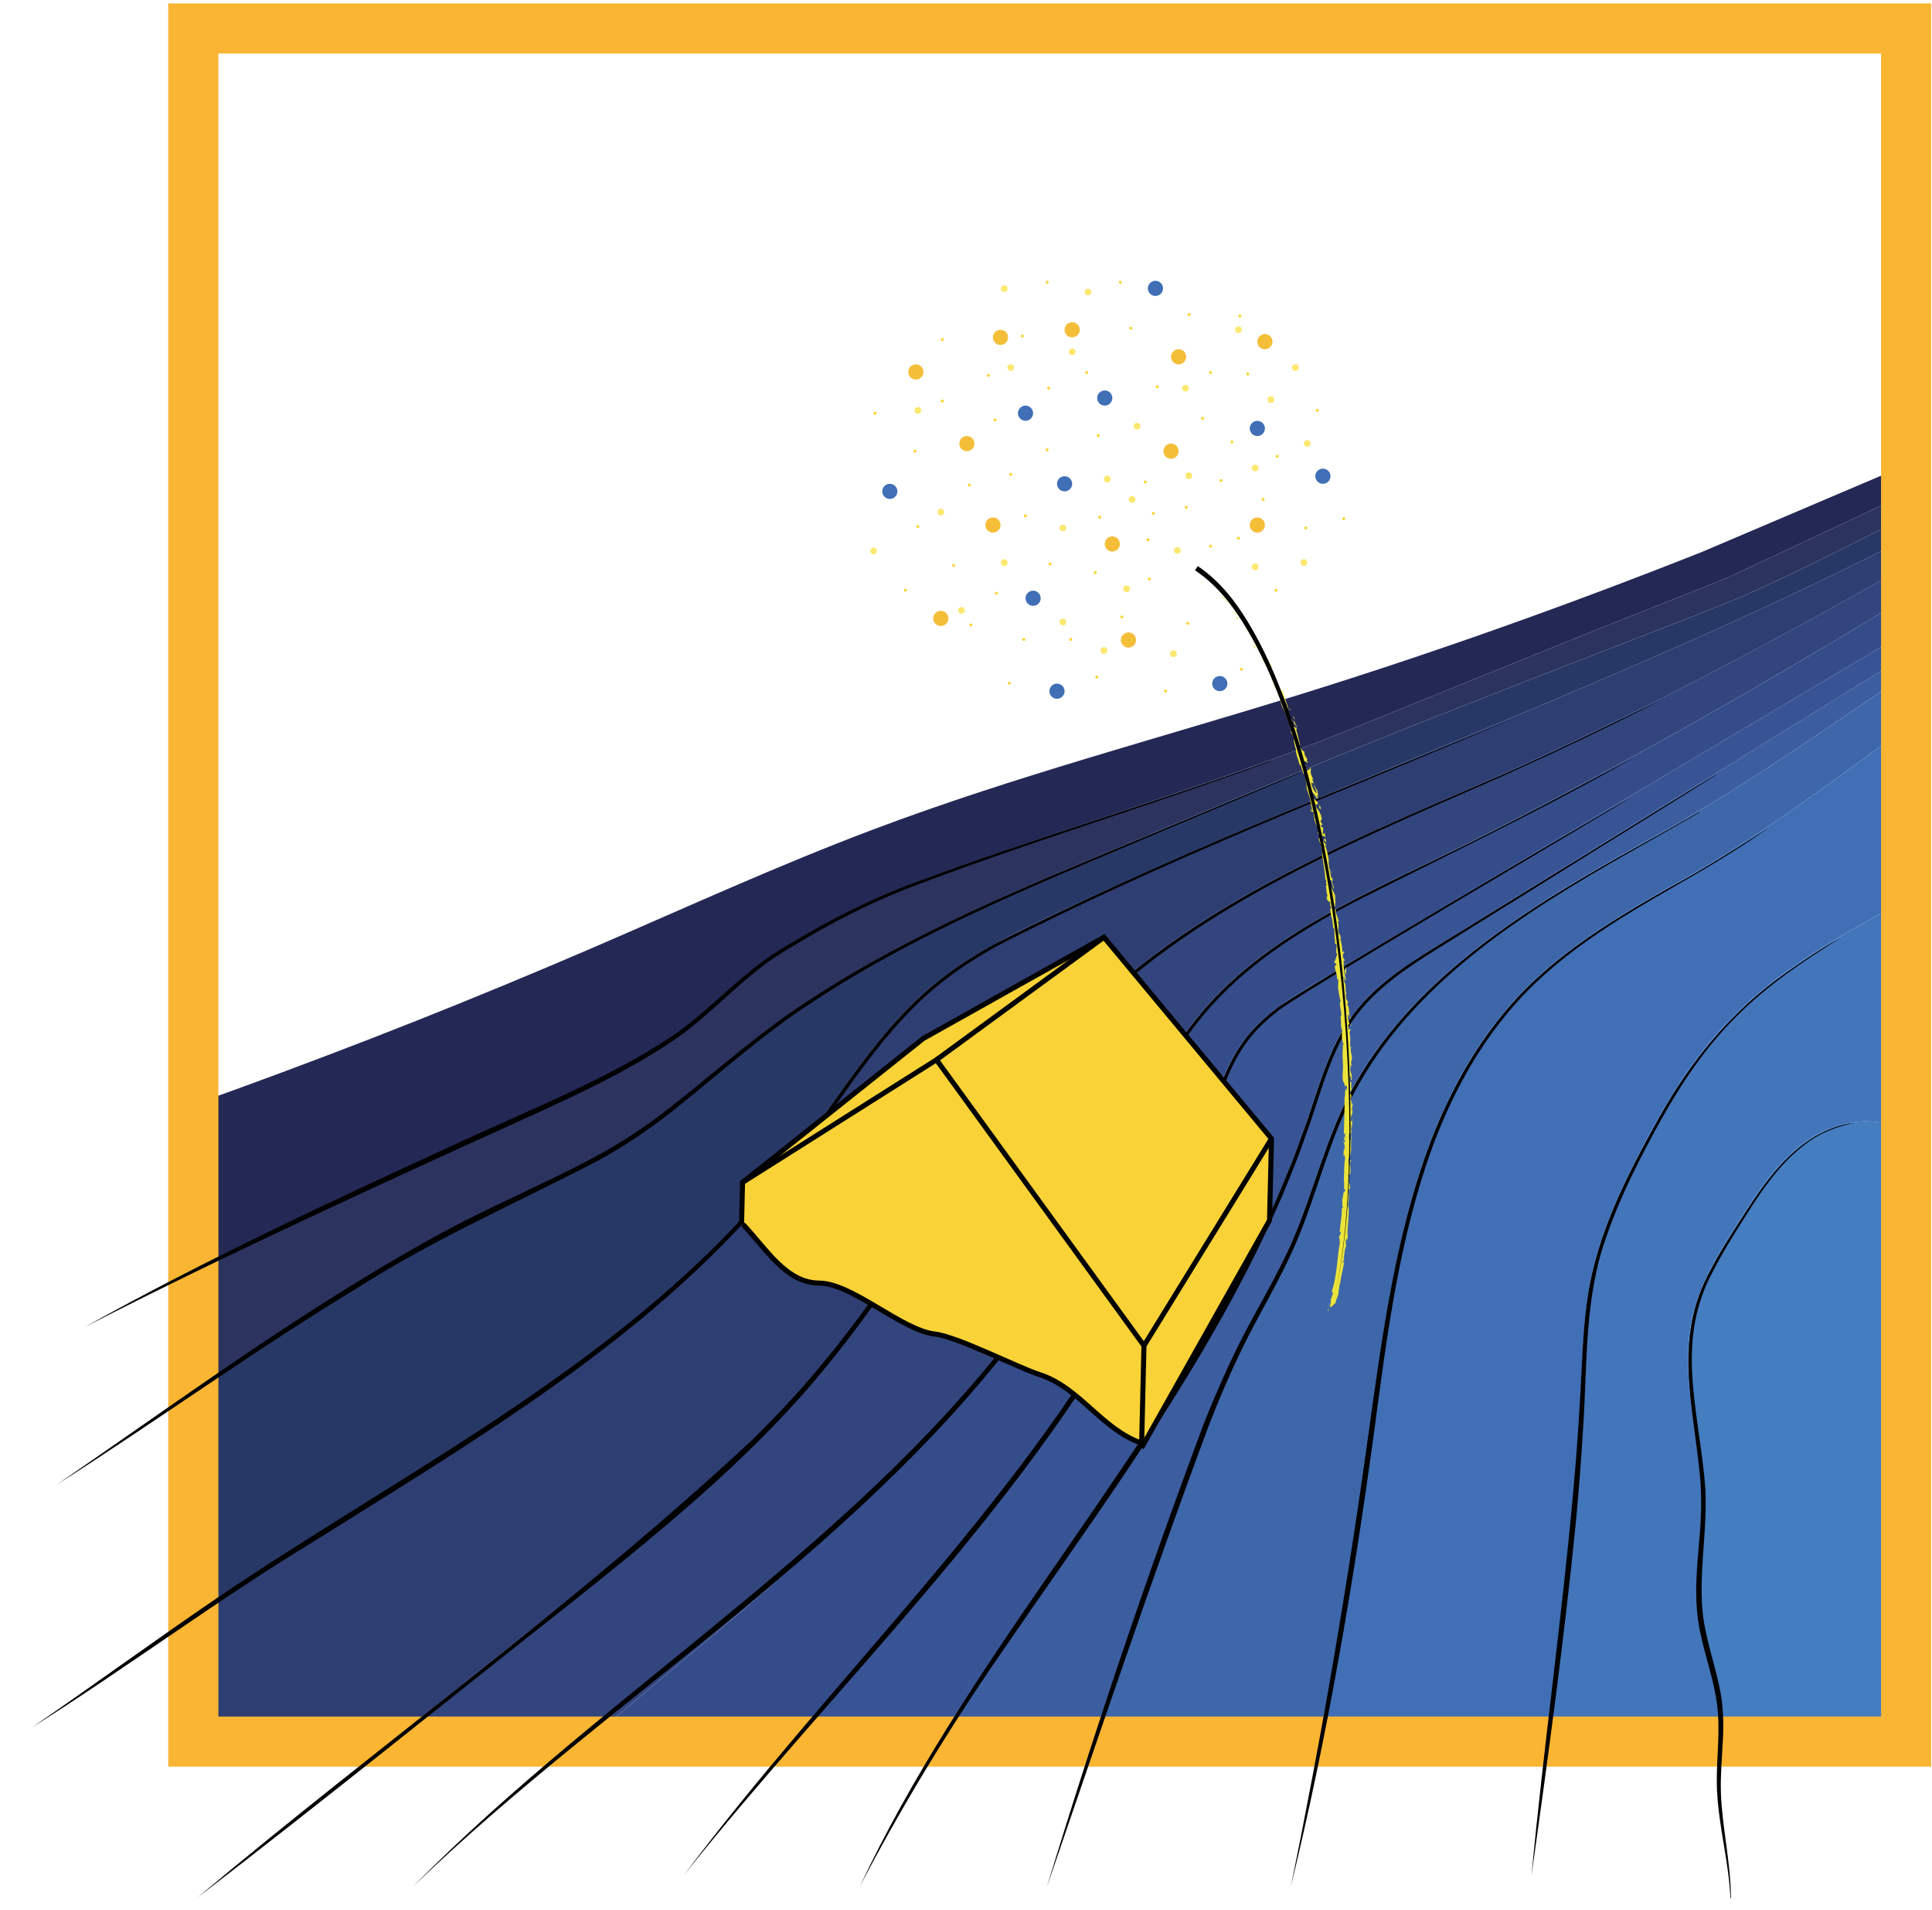
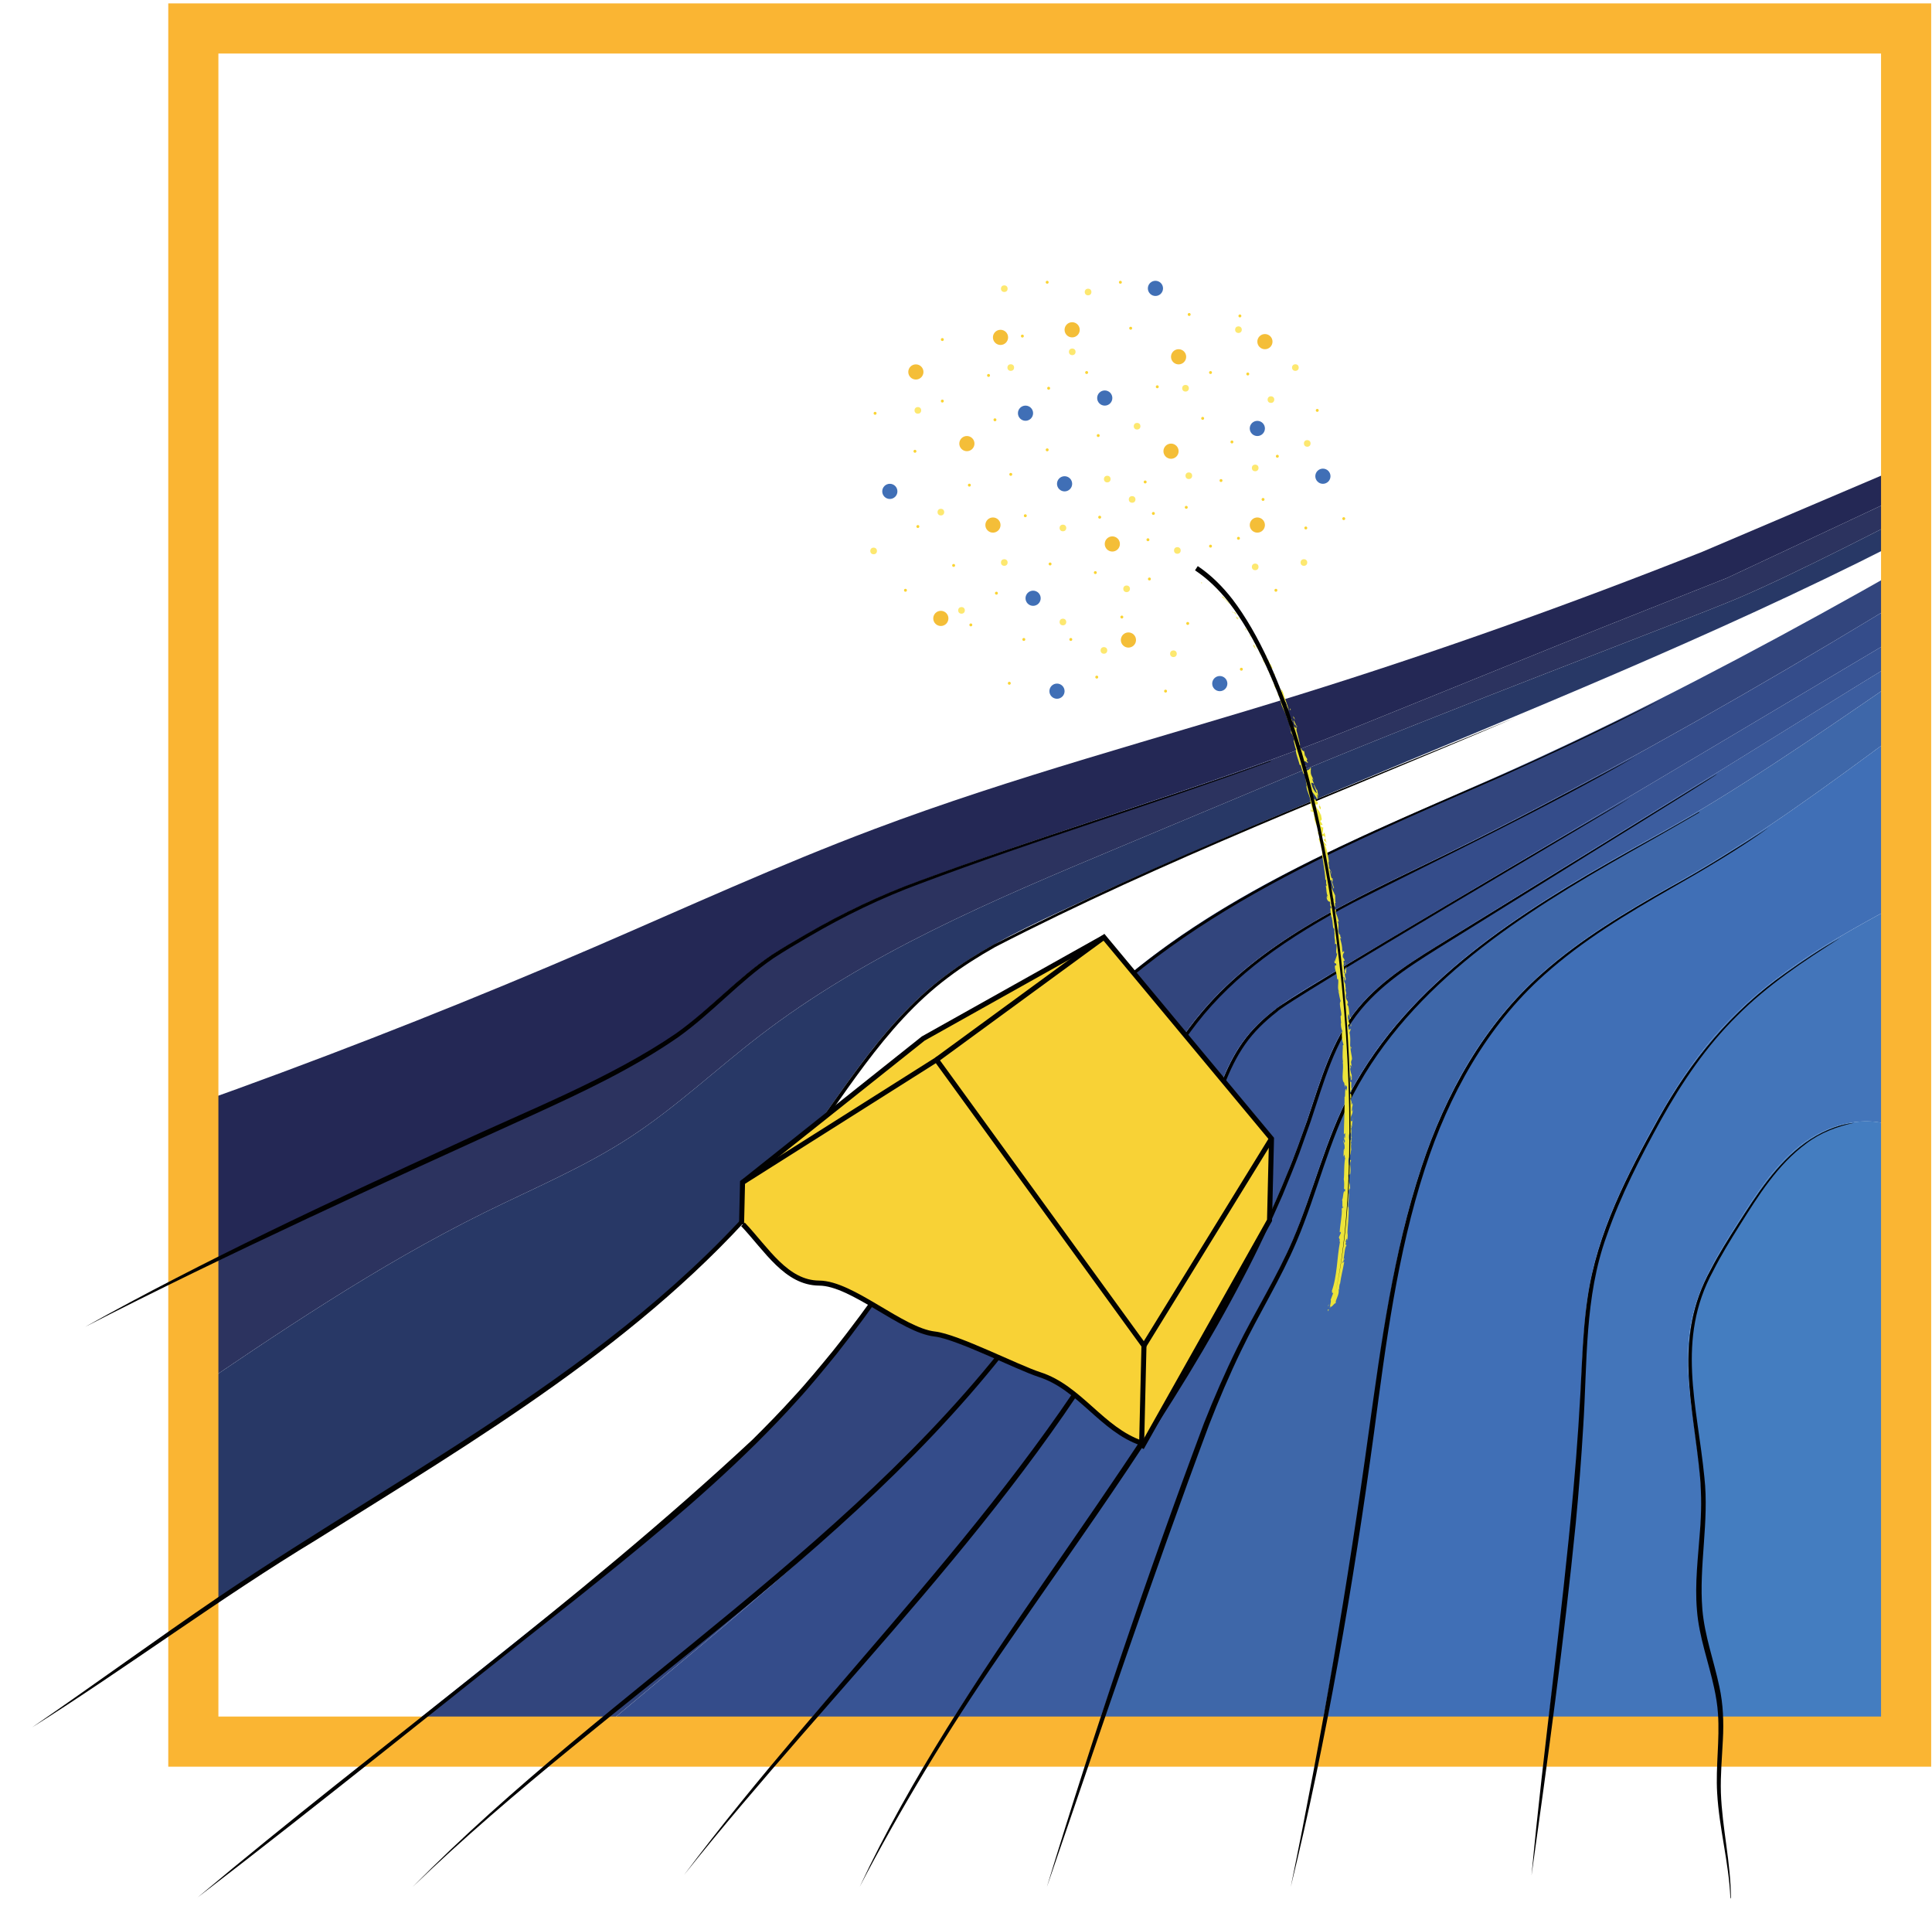
<svg xmlns="http://www.w3.org/2000/svg" viewBox="0 0 1044 1031.78">
  <defs>
    <style>      .cls-1 {        fill: #385494;      }      .cls-1, .cls-2, .cls-3, .cls-4, .cls-5, .cls-6, .cls-7, .cls-8, .cls-9, .cls-10, .cls-11, .cls-12, .cls-13, .cls-14, .cls-15, .cls-16, .cls-17, .cls-18, .cls-19 {        stroke-width: 0px;      }      .cls-2 {        fill: #406fb6;      }      .cls-20 {        stroke: #010101;        stroke-width: 2.72px;      }      .cls-20, .cls-9, .cls-21 {        fill: none;      }      .cls-20, .cls-21 {        stroke-miterlimit: 10;      }      .cls-3 {        fill: #ece43a;      }      .cls-4 {        fill: #447dc0;      }      .cls-5 {        fill: #4375ba;      }      .cls-6 {        fill: #344c8a;      }      .cls-7 {        fill: #010101;      }      .cls-8 {        fill: #f8d236;      }      .cls-10 {        fill: #f4be38;      }      .cls-11 {        fill: #242855;      }      .cls-12 {        fill: #283866;      }      .cls-13 {        fill: #2e3e72;      }      .cls-14 {        fill: #32457d;      }      .cls-22 {        clip-path: url(#clippath);      }      .cls-15 {        fill: #3c5d9f;      }      .cls-16 {        fill: #fde870;      }      .cls-21 {        stroke: #fab533;        stroke-width: 27.09px;      }      .cls-17 {        fill: #3e67a9;      }      .cls-18 {        fill: #fad433;      }      .cls-19 {        fill: #2c335f;      }    </style>
    <clipPath id="clippath">
      <rect class="cls-9" x="104.47" y="15.38" width="925.54" height="925.54" />
    </clipPath>
  </defs>
  <g id="Lag_4" data-name="Lag 4">
    <g class="cls-22">
      <path class="cls-11" d="M1168.04,181.71l-1.8,8.4c-31.31,17.16-64.54,42.21-108.58,63.76l-124.45,58.38c-29.65,11.81-59.5,23.5-89.4,35.57-38.02,15.44-76.07,30.83-114.13,46.22-77.37,31.34-158.56,54.08-236.7,83.47-26.87,10.11-48.57,21.81-73.04,36.79-19.51,11.97-38.61,33.88-57.65,46.62-21.75,14.49-45.38,25.93-69.16,36.79-105.11,47.92-219.26,98.69-309.37,154.38-21.4,13.22-36.19,14.48-66.77,26.77-121.01,34.38-212.03,47.04-331.81,54.49-85.45,5.35-183.41-14.62-268.98-13.14-140.51,2.41-281.78,4.82-420.75-16.03-144.62-21.66-284.39-68.13-420.85-120.78-48.22-18.61-96.71-38.35-138.13-69.27-33.28-24.79-214.48-141.45-263.09-186.86-23.31-21.82-157.71-151.84-241.95-193.89l23.55-109.85c104.86,51.45,195.35,128.8,280.72,208.93,86.99,81.66,170.51,167.49,264.88,240.52,94.39,73,201.32,133.44,318.46,156.06,72.09,13.95,146.14,13.24,219.54,12.27,173.18-2.29,347.02-5.79,518.12-32.72,162.41-25.54,337.02-22.31,477.66-56.47l-3.65,1.51c132.66-39.64,262.99-87.02,390.11-141.82,50.28-21.68,100.11-44.52,151.38-63.81,75.27-28.35,153.25-48.88,230.05-72.75,73.49-22.84,145.97-48.74,217.52-77.1l146.82-62.49c32.72-16.54,69.07-33.96,101.46-53.97Z" />
      <path class="cls-19" d="M1166.24,190.12l-2.21,10.29c-44.15,28.89-97.01,59.43-115.72,69.16-23.33,12.06-79.08,40.95-109.87,53.9-30.79,12.91-157.87,60.67-235.58,93.21-32.57,13.64-65.13,27.24-97.66,40.89-67.96,28.45-136.78,57.36-195.14,102.32-23.37,17.99-44.93,38.42-69.64,54.53-24.72,16.15-52.15,27.61-78.66,40.69-58.04,28.68-111.78,65.17-165.3,101.59-66.66,45.28-133.34,90.59-200,135.87l3.69-1.51c-82.68,38.4-176.51,42.9-272.39,48.35-156.08,8.93-326.88-24.09-482.24-41.8-233.87-26.67-439.51-83.06-662.65-157.93-39.95-13.39-252.23-93.34-301.29-125.74-123.9-81.74-246.44-172.76-381.5-234.37l31.34-146.18c84.24,42.05,218.64,172.07,241.95,193.89,48.61,45.41,229.81,162.07,263.09,186.86,41.42,30.93,89.91,50.66,138.13,69.27,136.47,52.65,276.24,99.12,420.85,120.78,138.97,20.85,280.24,18.44,420.75,16.03,85.58-1.48,183.53,18.49,268.98,13.14,119.79-7.45,210.81-20.11,331.81-54.49,30.58-12.29,45.37-13.55,66.77-26.77,90.11-55.69,204.26-106.46,309.37-154.38,23.78-10.85,47.41-22.29,69.16-36.79,19.04-12.74,38.14-34.65,57.65-46.62,24.47-14.98,46.17-26.67,73.04-36.79,78.14-29.4,159.33-52.13,236.7-83.47,38.05-15.39,76.1-30.79,114.13-46.22,29.9-12.07,59.76-23.76,89.4-35.57l124.45-58.38c44.04-21.55,77.28-46.6,108.58-63.76Z" />
      <path class="cls-12" d="M1164.04,200.41l-3.04,14.19c-176.09,117.76-392.56,186.46-588.43,277.97-23.93,11.18-47.94,22.93-68.3,39.78-31.53,26.13-52.16,62.72-77.13,95.2-74.36,96.86-185.9,156.15-288.55,222.33-95.11,61.27-226.06,164.92-363.75,199.79l-1629.04-349.24c-62.66-35.6-228.48-151.66-375.7-180.96l29.99-139.9c135.06,61.61,257.6,152.63,381.5,234.37,49.06,32.41,261.33,112.35,301.29,125.74,223.14,74.87,428.78,131.27,662.65,157.93,155.36,17.71,326.16,50.73,482.24,41.8,95.88-5.45,189.71-9.95,272.39-48.35l-3.69,1.51c66.66-45.28,133.34-90.59,200-135.87,53.52-36.42,107.26-72.91,165.3-101.59,26.51-13.08,53.94-24.53,78.66-40.69,24.71-16.12,46.27-36.55,69.64-54.53,58.36-44.96,127.18-73.86,195.14-102.32,32.53-13.65,65.09-27.25,97.66-40.89,77.71-32.54,204.79-80.3,235.58-93.21,30.8-12.95,86.55-41.85,109.87-53.9,18.71-9.72,71.57-40.27,115.72-69.16Z" />
-       <path class="cls-13" d="M1160.99,214.6l-3.47,16.2c-110.68,66.87-234.35,138.44-352.11,190.34-72.91,32.14-148.8,62.46-207.59,116.27-63.72,58.3-101.79,139.15-157.6,205.08-40.44,47.77-89.69,87.16-138.64,126.23L11.45,1100.4l-236.62-50.73c137.7-34.88,268.65-138.53,363.75-199.79,102.65-66.18,214.19-125.46,288.55-222.33,24.97-32.49,45.6-69.07,77.13-95.2,20.36-16.85,44.37-28.6,68.3-39.78,195.87-91.51,412.34-160.21,588.43-277.97Z" />
      <path class="cls-14" d="M1157.52,230.79l-2.91,13.58c-120.19,78.01-256.98,160.74-383.81,222.25-44.53,21.6-91.08,43.41-122.61,81.53-25.2,30.42-38.54,68.6-56.6,103.76-99.19,193.3-333.83,294.32-453.22,475.69l-126.92-27.21,290.12-231.69c48.94-39.06,98.2-78.45,138.64-126.23,55.81-65.93,93.89-146.78,157.6-205.08,58.8-53.81,134.68-84.13,207.59-116.27,117.76-51.9,241.43-123.46,352.11-190.34Z" />
      <path class="cls-6" d="M1154.61,244.38l-2.94,13.7c-46.27,31.4-78.26,57.63-118.03,81.25-25.49,15.16-50.99,30.31-76.48,45.47-81.33,48.31-162.66,96.66-243.98,144.96-14.74,8.75-29.83,17.83-40.29,31.38-11.34,14.67-16.18,33.18-21.9,50.84-68.16,210.64-282.37,343.94-371.46,545.9l-141.15-30.26c119.39-181.37,354.03-282.39,453.22-475.69,18.07-35.15,31.4-73.34,56.6-103.76,31.53-38.13,78.08-59.93,122.61-81.53,126.82-61.51,263.62-144.24,383.81-222.25Z" />
      <path class="cls-1" d="M1151.67,258.08l-4.05,18.88c-41.28,32.87-98.83,65.53-144.56,93.85-74.89,46.36-149.79,92.76-224.68,139.13-17.34,10.73-35.07,21.81-47.25,38.16-12.42,16.57-18.01,37.11-24.63,56.74-35.64,106.04-105.96,196.09-168.53,288.75-60.02,88.89-115.27,186.89-122.89,293.35l-135.55-29.06c89.09-201.96,303.3-335.26,371.46-545.9,5.72-17.65,10.56-36.17,21.9-50.84,10.46-13.55,25.55-22.62,40.29-31.38,81.33-48.31,162.66-96.66,243.98-144.96,25.49-15.16,50.99-30.31,76.48-45.47,39.77-23.61,71.76-49.85,118.03-81.25Z" />
      <path class="cls-15" d="M1147.62,276.96l-2.84,13.24c-80.79,45.45-167.97,115.9-248.52,160.42-66.64,36.85-137.29,77.83-170.11,146.55-11.48,24.02-17.63,50.29-28.32,74.67-7.59,17.33-17.41,33.59-26.01,50.43-16.4,31.99-28.37,66.07-40.32,100.01-44.62,126.91-89.41,254.38-116.87,385.99l-99.56-21.34c7.62-106.46,62.87-204.45,122.89-293.35,62.57-92.66,132.9-182.71,168.53-288.75,6.62-19.64,12.21-40.17,24.63-56.74,12.17-16.35,29.91-27.43,47.25-38.16,74.89-46.36,149.79-92.76,224.68-139.13,45.73-28.31,103.28-60.98,144.56-93.85Z" />
      <path class="cls-17" d="M1144.78,290.21l-6.08,28.38c-77.37,44.8-150.73,112.08-228.29,155.97-30.77,17.43-61.96,35.16-86.76,60.36-61.03,62-72.31,155.8-84.06,241.99-15.58,114.37-37.64,227.83-66.02,339.7-7.65,30.14-15.8,61.17-11.28,91.94,1.65,11.16,4.96,22.08,7.76,33.05l-155.42-33.32c27.46-131.62,72.25-259.08,116.87-385.99,11.95-33.93,23.92-68.02,40.32-100.01,8.6-16.84,18.42-33.1,26.01-50.43,10.69-24.39,16.84-50.66,28.32-74.67,32.82-68.72,103.47-109.7,170.11-146.55,80.55-44.52,167.73-114.96,248.52-160.42Z" />
      <path class="cls-2" d="M1138.7,318.59l-21.17,98.73c-24.67,15.37-56.21,52.47-79.99,64.98-38.77,20.42-78.4,41.49-107.87,73.93-17.4,19.15-30.7,41.67-42.67,64.63-11.63,22.29-22.27,45.37-27.32,70.02-3.96,19.42-4.39,39.31-5.31,59.1-8.14,175.54-55.95,351.79-29.13,524.89l-155.19-33.27c-2.79-10.97-6.11-21.89-7.76-33.05-4.52-30.77,3.63-61.8,11.28-91.94,28.38-111.87,50.44-225.32,66.02-339.7,11.75-86.18,23.03-179.98,84.06-241.99,24.8-25.2,55.99-42.93,86.76-60.36,77.57-43.89,150.93-111.16,228.29-155.97Z" />
      <path class="cls-5" d="M939.17,660.54c-9.98,15.71-20.08,31.83-24.39,49.91-7.84,32.87,4.44,66.97,4.71,100.79.14,20.97-4.38,42.05-1.56,62.84,2.2,16.15,8.73,31.48,10.45,47.64,1.55,14.74-.92,29.57-.57,44.37.41,16.75,4.44,33.21,5.84,49.94,2.47,29.11-3.14,58.22-4.92,87.37-2.58,41.56,2.62,83.6,15.29,123.29l-15.1,70.42-103.69-22.23c-26.81-173.1,20.99-349.35,29.13-524.89.92-19.79,1.34-39.69,5.31-59.1,5.05-24.65,15.7-47.73,27.32-70.02,11.97-22.96,25.27-45.48,42.67-64.63,29.47-32.43,69.1-53.5,107.87-73.93,23.78-12.52,55.32-49.61,79.99-64.98l-53.15,247.94c-3.44-7.03-6.93-14.03-10.37-21.03-6.15-12.48-12.87-25.64-24.78-32.86-16.27-9.94-38.15-5.57-53.7,5.47-15.55,11.07-26.18,27.6-36.36,43.7Z" />
      <path class="cls-4" d="M1064.38,665.25l10.2,291.86-130.56,269.56c-12.67-39.68-17.86-81.72-15.29-123.29,1.78-29.15,7.38-58.26,4.92-87.37-1.4-16.73-5.43-33.19-5.84-49.94-.35-14.8,2.12-29.63.57-44.37-1.72-16.16-8.25-31.49-10.45-47.64-2.83-20.79,1.69-41.87,1.56-62.84-.27-33.82-12.55-67.92-4.71-100.79,4.31-18.07,14.42-34.19,24.39-49.91,10.18-16.1,20.81-32.63,36.36-43.7,15.55-11.04,37.42-15.41,53.7-5.47,11.91,7.22,18.63,20.38,24.78,32.86,3.45,6.99,6.93,13.99,10.37,21.03Z" />
    </g>
    <rect class="cls-21" x="104.47" y="15.38" width="925.54" height="925.54" />
  </g>
  <g id="Lag_3" data-name="Lag 3">
    <path class="cls-7" d="M818.8,387.73c-94.05,40.27-189.98,76.96-280.97,123.87-8.89,5.02-17.55,10.47-25.67,16.63-35.1,26.35-56.66,65.54-82.92,99.87-4.34,5.62-9.92,12.55-14.5,17.98-66.42,78.1-157.64,131.79-243.6,185.7-52.36,31.68-102.79,69.33-153.83,101.46,33.19-22.77,67.4-47.77,100.73-70.43,105.25-71.15,224.02-128.92,304.79-229.98,28.76-35.76,50.87-78.03,88.33-105.94,8.22-6.19,16.96-11.65,25.91-16.67,91.07-46.28,188.24-83.82,281.74-122.5h0Z" />
    <path class="cls-7" d="M106.58,1025.28c99.19-83.35,205.2-159.11,300.01-247.46,7.66-7.59,15.21-15.3,22.43-23.31,6.26-6.68,15.08-17.36,21-24.59,40.56-50.66,72.12-107.85,114.23-157.43,62.48-76.79,157.02-114.65,245.41-152.98,29.74-12.95,59.1-27.42,88.12-41.52-28.58,14.99-58.27,28.84-87.83,42.19-88.05,38.69-182.15,76.76-244.27,153.53-41.84,49.59-73.31,107-113.64,157.83-5.81,7.17-14.76,18.07-21.01,24.81-7.22,8.08-14.77,15.86-22.44,23.51-30.82,30.5-64.56,57.76-98.3,84.78-67.69,53.35-136.02,108.71-203.73,160.64h0Z" />
    <path class="cls-7" d="M223.06,1019.34c107.07-108.59,244.27-186.92,334.48-311.9,16.59-23.32,31.03-48.12,43.14-74.05,14.03-29.59,27.84-62.24,49.39-87.23,15.54-18.27,34.97-32.98,55.38-45.39,24.58-14.85,50.75-26.79,76.51-39.35,34.41-16.65,68.37-34.87,101.98-52.74-49.62,28.45-101.81,53.14-152.9,79.09-16.85,8.94-33.32,18.69-48.54,30.21-13.16,10.03-25.54,21.67-35.69,34.77-18.61,23.74-31.52,54.23-44.31,81.5-12.06,26.07-26.49,51.07-43.05,74.54-89.63,125.43-227.38,205.47-336.38,310.55h0Z" />
    <path class="cls-7" d="M369.59,1013.03c79.23-105.76,178.03-197.24,242.86-313.36,16.04-28.89,29.45-59.23,39.59-90.69,5.05-15.74,9.74-32.06,19.45-45.75,4.83-6.86,10.96-12.69,17.55-17.77,3.97-4.85,181.34-108.64,191.99-114.46-11.92,7.74-186.5,110.12-191.03,115.69-6.48,5.04-12.46,10.78-17.15,17.5-9.52,13.55-14.06,29.7-19.01,45.35-10.04,31.63-23.38,62.16-39.35,91.24-64.11,116.4-163.28,209.79-244.9,312.24h0Z" />
    <path class="cls-7" d="M464.54,1019.38c55.35-118.07,144.88-215.66,205.51-330.68,9.37-17.74,18.2-36.43,25.7-55.06,3.66-8.56,7.53-19.66,10.71-28.44,7.16-21.05,13.18-43.45,27.76-60.84,13.17-15.73,31.12-26.32,48.36-36.95,13.63-8.42,48.3-29.68,62.25-38.29.18.08,83.02-51.4,83.2-51,.38.21-82.79,51.64-82.74,51.74-14.18,8.8-48.43,30.21-62.02,38.66-17.06,10.68-34.8,21.22-47.81,36.87-14.35,17.29-20.16,39.5-27.19,60.42-1.26,3.53-4.84,13.55-6.15,17.24-2.82,7.5-6.03,15.25-9.07,22.66-6.44,14.7-13.46,29.93-20.95,44.07-37.4,72.13-86.3,137.76-132.06,204.67-27.51,39.88-53.51,82.74-75.51,124.94h0Z" />
    <path class="cls-7" d="M565.79,1019.17c25.69-84.29,53.93-167.77,84.82-250.31,5.42-13.67,11.28-27.18,17.78-40.4,9.7-19.83,21.56-38.4,30.24-58.65,11.23-26.12,17.65-54.23,31.08-79.46,32.05-60.2,92.19-97.63,149.97-130.03,0,0,19.26-10.68,19.26-10.68l19.12-10.91c.16-.1.31.16.15.25-9.54,5.59-28.6,16.49-38.24,21.85-57.35,32.68-117.02,70.31-148.67,130.36-13.26,25.23-19.52,53.31-30.63,79.5-8.6,20.32-20.42,39.14-29.94,58.92-6.38,13.17-12.13,26.65-17.44,40.31-30.56,81.86-59.39,167.48-87.49,249.26h0Z" />
    <path class="cls-7" d="M697.48,1019.41c16.71-81.52,30.85-163.5,42.17-245.93,6.72-48.02,13.16-96.58,28.48-142.81,13.04-39.51,33.97-77.32,65.53-105.01,20.86-18.44,44.9-32.73,69.05-46.36,18.3-9.94,36.1-21.24,53.47-32.41-16.82,11.98-35.06,22.74-53.11,33.04-23.99,13.77-47.88,28.19-68.54,46.71-31.14,27.73-51.76,65.33-64.5,104.66-15.06,46.19-21.14,94.56-27.53,142.57-11.18,82.15-25.52,165.82-45.02,245.54h0Z" />
    <path class="cls-7" d="M827.6,1013.11c6.49-69.37,16.4-138.46,22.58-207.85,2.13-23.13,3.62-46.28,4.67-69.49.58-11.61,1.32-23.26,3.06-34.81,5.1-34.83,21.58-66.54,38.52-96.93,17.08-30.75,39.43-57.92,68.36-78.2,9.48-6.71,19.36-13.47,29.44-18.94-19.53,12.23-39.17,25.41-55.58,41.93-16.55,16.31-29.63,35.73-40.95,55.93-11.18,20.27-21.91,40.99-29.49,62.9-12.06,33.01-10.43,68.51-12.68,103.08-1.04,17.41-2.37,34.81-4.03,52.17-6.29,63.26-15.2,128.14-23.9,190.23h0Z" />
    <path class="cls-7" d="M935.05,1025.4c-.8-19.08-6.07-37.56-7.15-56.79-.84-14.38,1.46-28.56.44-42.83-.3-4.69-1.07-9.32-2.08-13.93-2.96-13.86-8.2-27.65-9.28-42.02-1.23-14.36.65-28.81,1.66-43.04.76-9.47.81-18.93.05-28.39-3.58-39.31-14.92-75.22,5.77-112.46,4.4-8.51,9.52-16.59,14.66-24.62,10.25-15.97,20.79-32.54,36.39-43.86,7.72-5.53,17.06-9.86,26.41-10.83-9.19,1.91-18.48,5.45-26.06,11.3-15.41,11.43-25.69,27.99-35.75,44.02-5.06,8.08-10.07,16.18-14.35,24.66-20.2,36.97-8.58,72.52-4.75,111.61,2.63,23.8-3.04,47.63-1.09,71.37,1.23,14.27,6.22,27.6,9.18,41.67,2.07,9.4,2.43,19.21,1.89,28.79-.46,9.57-1.36,19.04-1.07,28.49.67,18.98,5.37,37.79,5.41,56.86,0,.08-.06.15-.14.15-.08,0-.15-.06-.15-.14h0Z" />
-     <path class="cls-7" d="M30.78,802.04c66.05-45.33,133.34-94.92,203.47-133.52,28.33-15.84,58.54-28.13,87.1-43.43,14.26-7.65,27.72-16.6,40.49-26.54,25.47-20.02,49.67-41.98,77.15-59.37,54.48-35.6,115.07-60.22,174.92-85.1.15.1,89.99-37.66,90.09-37.24.39.27-89.81,37.93-89.75,38.04-59.63,25.24-119.97,50.11-174.22,85.87-27.4,17.52-51.32,39.46-76.76,59.63-12.78,10.06-26.37,19.21-40.67,26.98-43.21,22.41-87.8,41.91-128.96,68.14-53.59,32.34-110.6,73.32-162.86,106.53h0Z" />
+     <path class="cls-7" d="M30.78,802.04h0Z" />
    <path class="cls-7" d="M46.1,716.78c64.4-35.96,132.82-67.84,199.95-98.6,39.08-18.26,83.63-35.52,119.19-59.8,18.16-12.92,33.16-29.86,51.68-42.4,6.3-4.07,12.69-7.79,19.15-11.53,19.33-11.18,39.56-20.9,60.56-28.51,62.74-23.27,126.96-42.18,189.88-64.87.17-.07.28.22.1.27-62.79,23.08-126.85,42.47-189.43,66.06-20.9,7.69-40.95,17.44-60.16,28.68-6.37,3.73-12.82,7.53-18.98,11.55-18.41,12.62-33.3,29.62-51.45,42.64-24.56,17.02-51.67,29.73-78.73,42.11-78.34,35.54-166.35,75.7-241.75,114.4h0Z" />
  </g>
  <g id="Lag_1" data-name="Lag 1">
    <g>
      <g>
        <polygon class="cls-8" points="596.55 506.36 687.08 615.17 618.17 727.02 506.05 572.56 596.55 506.36" />
        <polygon class="cls-8" points="616.92 779.65 618.17 727.02 687.08 615.17 686.02 659.3 616.85 782.21 616.92 779.65" />
        <path class="cls-8" d="M506.05,572.56l112.12,154.46-1.24,52.63c-21.58-7.34-33.37-30.03-55.18-37.03-11.77-3.78-44.49-20.56-56.7-21.93-17.71-2.03-44.51-27.4-62.36-27.5-17.82-.1-28.3-18.04-41.19-31.75h-.78s.53-22.65.53-22.65l104.8-66.24Z" />
        <polygon class="cls-8" points="596.55 506.36 506.05 572.56 401.25 638.8 498.89 561.07 596.55 506.36" />
      </g>
      <g>
        <polyline class="cls-20" points="400.72 661.45 401.25 638.8 506.05 572.56 618.17 727.02 616.92 779.65 616.85 782.21" />
        <polyline class="cls-20" points="616.85 782.21 686.02 659.3 687.08 615.17 596.55 506.36 506.05 572.56" />
        <line class="cls-20" x1="618.17" y1="727.02" x2="687.08" y2="615.17" />
        <polyline class="cls-20" points="401.25 638.8 498.89 561.07 596.55 506.36" />
        <path class="cls-20" d="M401.49,661.45c12.89,13.7,23.37,31.64,41.19,31.75,17.85.1,44.65,25.47,62.36,27.5,12.21,1.36,44.94,18.15,56.7,21.93,21.81,7,33.6,29.69,55.18,37.03.24.11.51.19.74.26" />
      </g>
    </g>
    <g>
      <path class="cls-3" d="M649.53,314.78c-.47-.35-.51.11-.62.12.86.46.65-.23.62-.12Z" />
      <polygon class="cls-3" points="657.91 319.91 657.67 319.91 659.04 320.58 657.91 319.91" />
      <path class="cls-3" d="M664.47,326.47c-.08-1.12-2.32-2.45-3.36-3.75l-.08-.3-.92-.13c.74.68,1.65,1.4,2.46,2.12.78.75,1.49,1.47,1.9,2.06Z" />
      <path class="cls-3" d="M666.5,331.21c.02-.4.85.68-.66-.94.05.1.05.14.08.2.13.15.3.36.58.74Z" />
      <path class="cls-3" d="M665.92,330.47c-.62-.74.22.63,0,0h0Z" />
      <path class="cls-3" d="M668.78,333.91l-.95-.88c.03.31.68,1.24.33.97.88.97.85.67.62-.09Z" />
      <path class="cls-3" d="M669.91,334.59l-.48-.48c.02.13.1.29.48.48Z" />
      <path class="cls-3" d="M668.42,333.11l1.01,1.01c-.02-.22.15-.37-.45-.48.23-.03-.09-.14-.56-.53Z" />
      <path class="cls-3" d="M668.03,332.4c-.3-.68-.83-1.45.17-.59-1.62-1.86-1.75-1.28-.17.59Z" />
      <path class="cls-3" d="M665.32,326.35l-.5-.86-.74-.47c.37.24,1.12,1.52,1.24,1.33Z" />
      <path class="cls-3" d="M673.03,340.67c.16,0,.1-.58.21-.76l-.67-.69c.19.46.62,1.28.47,1.46Z" />
      <path class="cls-3" d="M673.23,339.91l.97,1.07c-.64-1.1-.87-1.23-.97-1.07Z" />
      <polygon class="cls-3" points="670.67 334.33 668.85 332.76 670.95 334.69 670.67 334.33" />
      <polygon class="cls-3" points="675.85 345.3 675.15 344.78 676.31 345.76 675.85 345.3" />
      <path class="cls-3" d="M677.68,348.4c-.54-.38-.01.94-.48.48.54.81,1.12,1.45,1.67,2.01-.49-.65-.84-1.43-1.19-2.49Z" />
      <path class="cls-3" d="M679.75,351.86c-.25-.32-.55-.63-.87-.97.26.35.53.67.87.97Z" />
      <path class="cls-3" d="M675.42,343.09c-.02.14-.1.44.23,1.17l.06-.69c-.09-.15-.19-.31-.29-.48Z" />
      <path class="cls-3" d="M675.71,343.55v.02c.31.52.53.89.61,1.05-.07-.14-.25-.46-.61-1.07Z" />
      <path class="cls-3" d="M675.35,342.97s.05.08.07.12c0-.07,0-.1-.07-.12Z" />
      <path class="cls-3" d="M672.5,337.62c.66.57,1.85,1.89,1.19.28-.57-.34-.2.57-1.19-.28Z" />
      <path class="cls-3" d="M675.42,342.11l-.72-1.34c-.08.08-.07.4-.38.11l1.1,1.23Z" />
      <polygon class="cls-3" points="675.92 342.67 675.42 342.11 675.69 342.6 675.92 342.67" />
      <path class="cls-3" d="M678.88,349.38c.46.49.81,1.12,1.22,1.83-.34-.81-.72-1.62-1.12-2.38-.18-.04-.55-.26-.1.55Z" />
      <path class="cls-3" d="M677.39,346.52s.07.08.09.11c-.01-.1-.04-.16-.09-.11Z" />
      <path class="cls-3" d="M683.7,358.35s0-.1.01-.15h-.08s.07.15.07.15Z" />
      <path class="cls-3" d="M678.97,348.67c-.25-.61-.54-.9-.83-1.16.28.4.56.84.84,1.32.08.02.12,0,0-.16Z" />
      <path class="cls-3" d="M680.96,353.74c-.08-.34-.2-.71-.33-1.1.04.35.17,1.05.33,1.1Z" />
      <path class="cls-3" d="M677.49,346.88s-.04-.05-.06-.08c.03.23.05.18.06.08Z" />
      <path class="cls-3" d="M677.49,346.88c.22.26.44.44.65.63-.23-.33-.45-.63-.66-.87.01.08.02.18,0,.25Z" />
      <path class="cls-3" d="M687.13,359.44c-.4.06-1.42-1.39-1.73-2.9-.91-1.2-1.61.22-1.69,1.67.16-.03.33-.11,1.16,1.17,0-.58-1.02-3.23-.14-2.24,1.07,1.72.58,1.55.81,2.51.09-.96,1.69,2.03,2.15,1.35l-.96-1.51c.09-.08.51.43.4-.05Z" />
      <path class="cls-3" d="M682.48,355.61l-.32-.54c.25.66.34,1.19.48,2.15.62.84.84.97.99.98l-1.3-2.76.14.16Z" />
      <path class="cls-3" d="M680.9,352.6c.6.23,1.45,1.48,1.43.46-.88-1.6-.91-.97-1.58-1.85,1.47,2.55-.6-.64.18,1.35-.33-.48-.59-.92-.84-1.35.2.49.38.97.54,1.43,0-.03,0-.05,0-.07h0s0-.01,0-.01c-.01-.14,0-.19.04-.05,0,0,.03.04.04.05.06,0,.13.02.2.04.32.79-.03.17-.2-.04-.02,0-.05-.01-.07,0h0c.53.84,1.04,1.67,1.54,2.52-.22-.58-.56-1.29-1.26-2.48Z" />
      <path class="cls-3" d="M675.33,338.72c.02.1,0,.11-.03.13.14.14.21.18.03-.13Z" />
      <path class="cls-3" d="M675.76,339.9c-.16-.15-.4-.22-.73-.83-.22-.58.17-.11.27-.21-.32-.3-1.07-1.06-.5.14l.16.15c.51,1.09.87,2.66.71,2.52.14-.49.2-.89.1-1.76Z" />
      <path class="cls-3" d="M678.6,346.23l1.4,2.03-.31-1.26-.16.16c-.62-1.26-.7-.86-.93-.93Z" />
      <path class="cls-3" d="M683.63,358.69l-.54-.1c.4.33.78.67,1.16,1.01-.21-.3-.4-.61-.62-.91Z" />
      <polygon class="cls-3" points="685.01 361.56 684.61 361.61 685.17 362.28 685.01 361.56" />
      <path class="cls-3" d="M727.58,537.04l.17.72c-.06-.34-.12-.56-.17-.72Z" />
      <path class="cls-3" d="M727.17,531.78l-.2-.11c.13.23.21.33.2.11Z" />
      <path class="cls-3" d="M708.49,436.3c-.13,1.11-.42,2.37-.03,2.16l.34-.4c-.23-.71-.3-1.27-.31-1.76Z" />
      <path class="cls-3" d="M720.21,489.07c.03-.11.06-.22.08-.32-.18-.24-.34-.46-.49-.65.12.3.26.63.41.98Z" />
      <path class="cls-3" d="M722.04,489.58l-.08,1.42c.05-.32.08-.78.08-1.42Z" />
      <path class="cls-3" d="M729.87,565.79l.47.83c-.07-1.33-.25-.73-.47-.83Z" />
      <path class="cls-3" d="M696.85,392c.13.91.29,1.62.46,2.23-.09-1.12-.04-2.06-.46-2.23Z" />
      <path class="cls-3" d="M722.97,535.33c.11.44.21.62.3.6-.11-.45-.21-.7-.3-.6Z" />
      <path class="cls-3" d="M698.08,396.73c0-.17-.03-.32-.05-.49-.26-.61-.51-1.24-.73-2.02.07.83.23,1.74.78,2.51Z" />
      <path class="cls-3" d="M727.87,670.37c-.03.07-.04.16-.07.23.05.03.07-.08.07-.23Z" />
      <path class="cls-3" d="M719.51,699.88c.04-.29.12-.77.19-1.22-.07.21-.12.58-.19,1.22Z" />
      <path class="cls-3" d="M689.85,373.42c-.28-.62-.08-.08,0,0h0Z" />
      <path class="cls-3" d="M690.17,369.74c.1.12.19.2.29.18-.11-.01-.21-.08-.29-.18Z" />
      <path class="cls-3" d="M702.53,402.47s0,.03.02.06c.02-.22.02-.18-.02-.06Z" />
      <path class="cls-3" d="M689.65,372.41c.05.25.11.54.2.85-.02-.14-.08-.4-.2-.85Z" />
      <path class="cls-3" d="M689.52,372.61c-.07-.22-.13-.4-.18-.56-.1-.05-.11.03.18.56Z" />
      <path class="cls-3" d="M690.22,374.29c-.15-.36-.26-.7-.36-1.03.02.13.02.19,0,.17.08.18.19.44.37.87Z" />
      <path class="cls-3" d="M729.44,614.34s-.02.1-.04.15c.17.69.15.39.04-.15Z" />
      <path class="cls-3" d="M716.27,452.84s-.02-.05-.03-.07c0,.03,0,.07,0,.1l.03-.03Z" />
      <path class="cls-3" d="M717.03,455.2c-.71-.93-.76-1.53-.79-2.33l-1.04,1.02,1.83,1.31Z" />
      <path class="cls-3" d="M728.62,549.64l.27-1.75c.75,2.04.64,3.56,1.06,1.9-1.31-.16-.6-6.69-1.93-6.83l.19-1.15c.01.33.09.37.1.69.46-2.25-1.05-1.57-1.1-4.42.02-1,.15-1.7.36-1.04l-.5-2.18c-.03-.64.21-.51.24.14l-.38-3.35.04.02c-.25-.46-.66-1.52-.85-2.04.11-.87.18.42.32.18l-.48-1.83c.27-.79.74.72.81,2.01,1.15-1.85-.47-1.51-.04-5.34l.32,1.74c.64-1.2.25-2.55.51-4.58-.19.5-.78,4.09-1.3,2.1.04-.58.02-1.33-.35-2.4.46-.06.25-1.11.09-2.44l.62.03c-.32-1.42-.62-1.28-.98-2.09-.1-1.61.33-1.99.7-2.41-.18-2.58-.57,1.85-1.02-1.17,0-2.16-.39-3.63-1.06-6.14.04-1.52.41.22.52-.34l-.64-1.27c-.03-.32.14-.24.22-.19-.32-1.09-.63-.02-1-1.75-.73-.39.57-3.71-.48-5.78.11-.56.41.21.63.02-.88-2.91-.69-2.5-1.67-4.85l.12-2.13c-.25,1.59-1.06-.29-1.74-1.93-.15.57-.28,1.06-.33,1.38l-.7-2.67c.06-.34.3-.1.62.31-.08-.18-.15-.35-.21-.48.09-1,.52-.55.95.1-.08.35-.16.69-.25,1.03.46.62.96,1.19,1.3,1-.09-.17-.2-.5-.29-.87.12.16.23.26.28.17.05-.1-.12-.37-.34-.79l.6-.71-.29-.11-.07-3.62c-1.07-2.45-2.36-4.52-3.29-8.49.66.92.85.09,1.45.05-.45,1.2.75,3.08.92,5.2-.09-1.1.22-.9.36-.64l-1.13-3.65c.5,0,.24-.85.29-1.85-.84.88-1.07-2.68-1.6-4.15.31-.15.69.16.9,2.03.41-2.16-1.54-2.46-1.26-4.56.08.45.07.7.27.85-.46-1.01-.66-3.62-.28-3.06l.08.45c-.36-3.02-1.58-9.11-2.46-9.41.1-.05,1.05.21,1.24.37-1.22-1.62-2.47-3.22-3.71-4.82.78.34,2.1-1.78,2.96.63-.04-.73-.09-1.63-.62-3.08,0,.5-.78,1.4-.96.75.42-1.96.19-1.34.4-3.71,0,.75-1.25.16-1.45-.99.2.15,1.05-.31,1.25.09l-1.64-2.64c.34.67.93-.06,1.1-.76-.15.34-.47-2.47-.75-3.21v1.26c-.52-3.25-2.16-2.86-2.79-6.05.3.34,1.56.66,1.34-.99-.71-.62-3.36-2.69-4.41-5.39l.19-.61-.86-2.06c1.16,1.13,3.71,4.5,4.85,6.41-.03-1.25.29-.42-.15-2.21.15-.7.66.88.8,1.41l-.77-4.23c-.58.33-1.39-3.05-1.88-2.76.59,1.46,1.16,2.92,1.72,4.38-.59.33-2.38-2.21-3-5.18.07-.81,1.26.29,1.46.18-.31-.33-1.09-2.7-1.01-3.01l.64,1.17c-.16-1.71-1.48-2.48-1.39-4.6-.13-.69.29-2.24-.11-2.26-.43,1.3-2.6,2.08-3.33,1.48-.02-.25-.21-3.73-.09-4.59.26-1.26,1.8,1.31,2.02.24-.18,0-.56-.55-.7-.79-.05-.75.61.15.11-1.37-.71-.08-.8-3.16-.74-.58-.59-1.46-.31-1.64-.82-3.41-.25.68-1.86-1.19-2.47-2.64.19.04.3-.36.35-.55-.82-3.09-1.05-4.82-1.93-7.68.07-.31-.17-1.75.28-1.25-.24-.38-.56-.69-.87-1.56-.01-1.87.72,1.93.95.43-.4,0-1.25-2.11-1.89-3.28-.44.57.85,2.91,1.47,4.1-.76.25-2.29-1.66-3.62-4.5-.96-2.28.17-1.19-.08-1.56-1.4-4.43-2.63-3.27-3.38-7.08-.05-1.61.95-.42,1.18-.87.9,1.82.73,3.03,1.21,4.31l-.32-1.67c.37.55.94,1.78,1.04,2.52,0-.68-.61-2.55-1.36-4.68-.78-2.12-1.63-4.52-2.1-6.26-.4-.53-.97-1.49-.98-.93l.49,1.03c0,1.12-1.33-1.77-.98-.37-.85-1.3-1.87-2.72-2.49-4.77l.39-.6c-.15.11.23,1.42.61,1.91-.56-.73-.54-3.33-1.63-3.93l.21,1.54c-.89-1.28-2.15-2.77-2.79-4.55-.18,1.02.25.37.16,1.87.33-1.41,1.86,4.45,1.95,2.38-.2,1.58.64,2.31.67,4.24.16-.13.11-.73.61.77.08.05.21.17.29.26.01.05.02.06.03.1,0-.03,0-.06-.01-.09.05.05.06.06,0-.03-.06-.38-.08-.7-.02-.86.71.56,1.63,2.91,2.16,3.62.24.92-.35-.29-.36.27l.77,1.07c-.36.27.2,2.6-.81.61l.68,1.87c.18,1.18.66,2.72,1.15,3.6.22.92,1.24,2.08.65,1.42l1.29,2.86-.09.06c.91,2.95,2.72,5.81,2.99,9.42.41.96.86,1.95,1.25,3.65l-.26.43c.5,1.25.76,3.95,1.29,4.4-.54,1.65,1.52,6.3,1.97,8.61l.5-.04c.38,1.57.9,3.04,1.59,4.94l.39-.23c.79,1.59.78,4.4,1.47,7.06-.21-.14-.33-.83-.34-1.33-.16,3.4,2.27,6.57,2.24,9.63.32.69.38,1.22.38,1.76-.02-.07-.04-.13-.06-.17.01.07.04.19.06.3,0,.34-.02.68-.01,1.06.04-.33.06-.63.05-.9.13.56.36,1.39.65,2.2l-.38.45c.02.07.03.12.05.19,0,.85.36.61.61.1.16.4.34.77.51,1.04-.59.82.72,2.13.11,3.2.5.48,1.13,4.13,2.03,4.41-.1.05-.1.3-.2-.14.1.95.19,1.89.57,2.69l-.51.51,1.17,1.89c-.12,1.3-.23,1.85-.91.71,1.25,2.83.73,2.35,1.86,4.75l-.4-.06c.17.9.94,2.25.72,2.85-.34,2.14,1.63,10.02,1.75,15.33.96-1.18-.12,2.49.77,2.57-.21.34-.26,1.09-.61.28.65,2.62.16,4.05,1.16,5.78-.22.34-.47-.51-.59-.22.09.2.35.81.24,1.11-.12.29-.28-.36-.45-.76.44,2.7,1.28,2.87,2.07,2.96-.17,1.43-.03,2.11.61,3.04-.18.51-.34,1.35-.66-.33.1.96.41,5.86,1.03,5.88-.12.32.12,1.34.22,1.58.23,2.14.21,2.34.52,4.43l.03-.59c.84.74.37,1.73.66,3.41l-.08-.04c-.09,3.95.46,1.65.28,5.55l.44-.26c1.03.25-.22,3.46.4,5.65l.18-.83c.48,1.18-.99,3.54-1,4.77-.06.27-.18-.41-.28-.77-.27,3.25.65.35,1.02,2.72-.28.47-.89-.48-.79,1.12-.18.82,1.5,4.55,1.07,6.8.21-.5.42-1.01.71.08.25,1.69-.55,4.67.36,6.14-.05.22-.11.31-.17.32.31,1.28.69,4.19,1.17,4.95-1.52,1.32,1.37,8.03-.12,8.11l.34,4-.16-.1c.07,2.56.47,3.45.88,4.33-.07.6-.23.17-.31.13-.09,3.76,0,4.12.89,7.22l-.46.35c.31.84-.47,5.44.21,9.09-.06-.03-.15-.11-.23-.39.74,4.11-.99,9.92.81,11.38l.5,2.72c.06-3.53.77.51,1.03-.95.13,1.39-.45,3.6-.57,1.9l.08-.27c-.92-.61-.22,4.39-.85,4.31.16,6.94-.27,13.71-.36,20.21l.71-.75-.05,2.27c-.17.59-.56.79-.52-.82-.4.85.32,2.71.47,2.76-.33,3.16-.81-1.25-.84-.27l.04,1.32.09-.3c.28,1.07.58,1.17.52,3.11-.16,1.23-.44.62-.48,1.11-.05,0-.08.16-.03.74l-.12,2.85.58-1.13c.25,1.27-.09,2.69.57,1.38-1,1.91-.64,10.65-1,11.82.33,1.79.26,3.54.11,5.7.14-.53.79-.83.61,1.04-1.26-.75-.74,3.4-1.75,4.85.71-1.31-.17,5.31.83,3.25-.2,1.55-.49.06-.87,1.23.27,3.74-.89,8.13-1.12,12.71.16.09.49-.66.66.35l-1.07,2.33c0,.91.9.92.15,2.51.17-.22.41-.54.41.07-.84,4.43-1.22,9-1.74,13.57-.57,4.56-1.25,9.15-2.86,13.46.54-1.15.43-.34.27.59.19-.59.41.09.66.01-.42,1.22-.91,2.41-1.36,3.61.51.82-.8,3.99-.3,4.51l.16-1.2c.35,1.73,2.07-1.85,2.91-1.44-.44-1.94,2.15-4.47,1.5-7.63.3-.62.19.6.47.29-.25-.81-.17-1.72.26-3.36l.07.2c.33-2.35.67-4.02,1.03-5.75.37-1.73.79-3.54,1.25-6.17l-.5.33c.21-1.13.38-1.35.56-1.87-.52-1.39-.44,3.19-1.05,1.9,1.14-1.39.96-8.01,2.11-8.92.18-1.75-.58.46-.4-1.29l.33-.44-.32-.48c.17-1.14.59-1.69.83-1.71-.06.28-.01.8-.02,1.1.49-1.46.28-4.22.43-4.72l-.32,1.67c.15-4.81,1-10.64.68-15.31l-.24.34c-.18-3.56.42-2.82.43-6.71l.04.14c-.18-.79-.23-1.83-.15-2.89.21.99.58-1.82.8-.52-.27-3.86-.26-1.92-.96-4.48l.38-.57c-.29-.88-.45-.95-.48-2.9.26,1.6.59-1.22.94.58.91-4.05-.6-6.07.58-7.91-.95-1.89-.63,3.51-.82,2.46-.35.87-.7-1.56-.58-2.84.05-1.3,1.33-2.18,1.36-5.46,0,.33.07.35.06.67.27-1.22-.31-2.41.12-3.9-.59-.85.06-1.95-.7-2.2l.14,3c-.18-1.71-1.04-3.31-.61-6.11.15.22.35,1.05.47,1.63.23-.82-.14-1.58.09-2.43.77.25.16,3.65.71,5.48.34-.88-.52-3.46.3-2.53-1.05-1.33.14-3.23-.65-5.45l.46.15c-.07-.35-.29-1.08-.27-1.72l.59,1.17c-.5-1.8.43-3.46.15-5.19.03,3.61-.55.81-.88,2.34-.65-4.44,1.2-2.56.92-7.55.07.67-.24,2.54-.47,1.48.08-.95.24-2.2.47-2.79-.14-3.3-.47.51-.77-.89.54-1.13-.25-1.62-.45-3.06l.47-.02c.22-3.76-.99-.98-.71-4.37l.68,1.42-.21-1.76.54.35c-.44-1.91-.34-2.51-.25-4.39-.32.45-.85-.22-.92-1.88.24-1.14.46.62.32-1.73.31.52.69,1.1.29,2.14.16.1.31.52.46.62.28-1.23-.02-3.08-.05-3.93,0,.33-.02.72-.08.93l-.76-3.4c.15-.54.31-.12.47.3-.08-.69-.31-1.16-.39-2.18.39.25.78.17,1.01,1.61l-.55-3.24c.16-.22.39-1.69.54-1.27.16-1.82-.93-4.4-.75-6.81-.08-.12-.16-.37-.24-.87-.01-2.25.32-4.27-.34-6.91l.59-1.55c-.27-2.08-.74,2.1-1.19-1.36-.37-2.45.52-.95.65-1.83-.42-1.2-1.25-3.28-.85-5.58.18.74.11,1.33.21,2.03ZM726.26,523.96c.15.49.53,1.45.29,1.84-.58-.52-.37-.98-.29-1.84ZM720.59,485.2c.21.35.21.92.12,1.59-.1-.46-.15-.99-.12-1.59ZM692.84,380.22s.02.03.04.04c.21,1.1.15.7-.04-.04ZM692.23,378c-.14-.19-.2-.16-.22-.04.17.11.35.59.53,1.15.06-.19.03-.5-.3-1.11ZM726.22,621.58l.13-.45c.12,1.01,0,.73-.13.45Z" />
      <path class="cls-3" d="M721.82,489.51c-.06.15-.14.2-.22.25.1.18.19.18.22-.25Z" />
      <path class="cls-3" d="M729.78,565.64v.08s.06.06.09.07l-.09-.15Z" />
      <path class="cls-3" d="M706.79,410.86c.06.48.05.76,0,.95.12,0,.15-.24,0-.95Z" />
      <path class="cls-3" d="M687,367.04l.69,1.3c-.3-.64-.3-.91-.38-1.27-.09.07-.12.39-.31-.03Z" />
      <path class="cls-3" d="M684.29,354.25c-.15-.17-.21-.41-.35-.57l-.17.15c.42.82.86,1.32.52.42Z" />
      <path class="cls-3" d="M687.89,365.18c.31-.26-.16-1.07-.65-1.97.03.06.05.11.08.17-.62-.06-.01.87.58,1.81Z" />
      <path class="cls-3" d="M687.13,362.99c-.15-.28-.29-.57-.4-.86-.25-.02.12.37.4.86Z" />
      <path class="cls-3" d="M690.97,375.37c-.09-.49-.58-.1-.53-.42-.65-.33,1.72,2.82.53.42Z" />
      <polygon class="cls-3" points="688.75 363.89 688.45 364.43 689.04 364.8 688.75 363.89" />
      <path class="cls-3" d="M691.56,371.57l-.49-1.59c-.07.05-.19-.12-.32-.35.36.95.69,2.02.8,1.93Z" />
      <path class="cls-3" d="M690.76,369.64c-.18-.5-.39-.96-.58-1.2.12.26.37.82.58,1.2Z" />
      <polygon class="cls-3" points="689.77 365.92 689.87 366.41 690.29 367.49 689.77 365.92" />
      <path class="cls-3" d="M697.57,388.29l.7,1.67c.22.12.16-.38-.11-.99-.24-.37-.51-.99-.58-.68Z" />
      <path class="cls-3" d="M697.05,382.69c.07.5-.02.56-.08.88l.59-.15-.5-.73Z" />
      <path class="cls-3" d="M698.9,387.64c.21.12,1.28,2.35.52.18-.21-.12-.91-1.8-.52-.18Z" />
      <polygon class="cls-3" points="705.91 413.99 705.79 413.55 704.85 413.86 705.91 413.99" />
      <path class="cls-3" d="M713.74,436.85c-.22-2.15-.7-.37-.82-2.33-.33-.44.1,1.6-.21,1.14.51,1.22.52,1.91,1.03,1.19Z" />
      <path class="cls-3" d="M712.72,435.66c-.08-.19-.17-.4-.28-.62.14.35.22.52.28.62Z" />
      <polygon class="cls-3" points="717.99 704.66 717.49 705.94 718 705.16 717.99 704.66" />
      <path class="cls-3" d="M718.12,707.37l-.68.17.37.93c.04-.31.12-.9.31-1.1Z" />
      <path class="cls-3" d="M727.15,520.02l-.16-.09c-.14.23-.12.55-.08,1.2l.24-1.11Z" />
      <polygon class="cls-3" points="728.33 538.72 728.32 538.4 727.8 539.05 728.33 538.72" />
      <path class="cls-3" d="M730.14,554.36c-.02-.64-.19-1.39-.21-2.03.19,1.39-.49,2.25.21,2.03Z" />
    </g>
    <path class="cls-7" d="M721.86,697.26c19.58-91.27-.31-297.35-57.88-371.92-5.2-6.59-11.23-12.59-18.23-17.22,0,0,1.49-2.28,1.49-2.28,7.24,4.85,13.42,11.08,18.75,17.92,57.4,75.2,76.14,281.6,55.88,373.49h0Z" />
    <circle class="cls-2" cx="679.43" cy="231.47" r="4.1" />
    <circle class="cls-10" cx="636.88" cy="192.76" r="4.1" />
    <circle class="cls-2" cx="659.14" cy="369.32" r="4.1" />
    <circle class="cls-2" cx="571.17" cy="373.41" r="4.1" />
    <circle class="cls-10" cx="536.56" cy="283.66" r="4.1" />
    <circle class="cls-2" cx="554.16" cy="223.23" r="4.1" />
    <circle class="cls-10" cx="679.43" cy="283.66" r="4.1" />
    <circle class="cls-10" cx="601.07" cy="293.88" r="4.1" />
    <circle class="cls-2" cx="558.26" cy="323.21" r="4.1" />
    <circle class="cls-2" cx="596.98" cy="215.04" r="4.1" />
    <circle class="cls-2" cx="575.27" cy="261.38" r="4.1" />
    <circle class="cls-10" cx="609.77" cy="345.77" r="4.1" />
    <circle class="cls-10" cx="540.65" cy="182.27" r="4.1" />
    <circle class="cls-2" cx="624.37" cy="155.8" r="4.1" />
    <circle class="cls-10" cx="683.53" cy="184.57" r="4.1" />
    <circle class="cls-2" cx="714.86" cy="257.28" r="4.1" />
    <circle class="cls-10" cx="508.4" cy="334.1" r="4.1" />
    <circle class="cls-10" cx="522.48" cy="239.66" r="4.1" />
    <circle class="cls-10" cx="579.36" cy="178.18" r="4.1" />
    <circle class="cls-10" cx="494.91" cy="200.95" r="4.1" />
    <circle class="cls-2" cx="480.84" cy="265.47" r="4.1" />
    <circle class="cls-10" cx="632.79" cy="243.76" r="4.1" />
    <circle class="cls-18" cx="621.11" cy="312.8" r=".79" />
    <circle class="cls-18" cx="594.24" cy="279.42" r=".79" />
    <circle class="cls-18" cx="565.87" cy="243.03" r=".79" />
    <circle class="cls-18" cx="593.45" cy="235.31" r=".79" />
    <circle class="cls-18" cx="566.66" cy="209.75" r=".79" />
    <circle class="cls-18" cx="552.46" cy="181.57" r=".79" />
    <circle class="cls-18" cx="565.87" cy="152.49" r=".79" />
    <circle class="cls-18" cx="587.19" cy="201.26" r=".79" />
    <circle class="cls-18" cx="605.42" cy="152.49" r=".79" />
    <circle class="cls-18" cx="610.99" cy="177.32" r=".79" />
    <circle class="cls-18" cx="642.6" cy="169.9" r=".79" />
    <circle class="cls-18" cx="670.01" cy="170.69" r=".79" />
    <circle class="cls-18" cx="625.36" cy="208.96" r=".79" />
    <circle class="cls-18" cx="674.27" cy="202.05" r=".79" />
    <circle class="cls-18" cx="711.81" cy="221.71" r=".79" />
    <circle class="cls-18" cx="705.62" cy="285.24" r=".79" />
    <circle class="cls-18" cx="669.23" cy="290.81" r=".79" />
    <circle class="cls-18" cx="690.24" cy="246.49" r=".79" />
    <circle class="cls-18" cx="649.89" cy="226.02" r=".79" />
    <circle class="cls-18" cx="618.82" cy="260.39" r=".79" />
    <circle class="cls-18" cx="509.21" cy="183.44" r=".79" />
    <circle class="cls-18" cx="534.18" cy="202.83" r=".79" />
    <circle class="cls-18" cx="537.65" cy="226.8" r=".79" />
    <circle class="cls-18" cx="523.82" cy="262.1" r=".79" />
    <circle class="cls-18" cx="546.19" cy="256.28" r=".79" />
    <circle class="cls-18" cx="554.04" cy="278.63" r=".79" />
    <circle class="cls-18" cx="567.44" cy="304.69" r=".79" />
    <circle class="cls-18" cx="538.44" cy="320.47" r=".79" />
    <circle class="cls-18" cx="524.61" cy="337.61" r=".79" />
    <circle class="cls-18" cx="553.25" cy="345.47" r=".79" />
    <circle class="cls-18" cx="545.4" cy="369.13" r=".79" />
    <circle class="cls-18" cx="578.63" cy="345.47" r=".79" />
    <circle class="cls-18" cx="591.88" cy="309.35" r=".79" />
    <circle class="cls-18" cx="606.21" cy="333.36" r=".79" />
    <circle class="cls-18" cx="592.66" cy="365.81" r=".79" />
    <circle class="cls-18" cx="629.84" cy="373.38" r=".79" />
    <circle class="cls-18" cx="670.8" cy="361.55" r=".79" />
    <circle class="cls-18" cx="641.81" cy="336.82" r=".79" />
    <circle class="cls-18" cx="659.8" cy="259.61" r=".79" />
    <circle class="cls-18" cx="726.13" cy="280.2" r=".79" />
    <circle class="cls-18" cx="689.46" cy="318.9" r=".79" />
    <circle class="cls-18" cx="654.13" cy="295.06" r=".79" />
    <circle class="cls-18" cx="665.7" cy="238.77" r=".79" />
    <circle class="cls-18" cx="682.52" cy="269.82" r=".79" />
    <circle class="cls-18" cx="654.13" cy="201.26" r=".79" />
    <circle class="cls-18" cx="641.03" cy="274.09" r=".79" />
    <circle class="cls-18" cx="509.21" cy="216.68" r=".79" />
    <circle class="cls-18" cx="472.87" cy="223.29" r=".79" />
    <circle class="cls-18" cx="494.42" cy="243.81" r=".79" />
    <circle class="cls-18" cx="495.99" cy="284.46" r=".79" />
    <circle class="cls-18" cx="489.28" cy="318.9" r=".79" />
    <circle class="cls-18" cx="515.32" cy="305.48" r=".79" />
    <circle class="cls-16" cx="508.42" cy="276.68" r="1.8" />
    <circle class="cls-16" cx="542.69" cy="303.9" r="1.8" />
    <circle class="cls-16" cx="596.53" cy="351.39" r="1.8" />
    <circle class="cls-16" cx="574.37" cy="336.04" r="1.8" />
    <circle class="cls-16" cx="634.09" cy="353.19" r="1.8" />
    <circle class="cls-16" cx="574.37" cy="285.24" r="1.8" />
    <circle class="cls-16" cx="608.79" cy="318.11" r="1.8" />
    <circle class="cls-16" cx="678.27" cy="252.81" r="1.8" />
    <circle class="cls-16" cx="678.27" cy="306.26" r="1.8" />
    <circle class="cls-16" cx="598.33" cy="258.82" r="1.8" />
    <circle class="cls-16" cx="614.45" cy="230.27" r="1.8" />
    <circle class="cls-16" cx="706.4" cy="239.56" r="1.8" />
    <circle class="cls-16" cx="699.99" cy="198.58" r="1.8" />
    <circle class="cls-16" cx="669.23" cy="178.11" r="1.8" />
    <circle class="cls-16" cx="640.62" cy="209.75" r="1.8" />
    <circle class="cls-16" cx="587.97" cy="157.76" r="1.8" />
    <circle class="cls-16" cx="579.41" cy="190.08" r="1.8" />
    <circle class="cls-16" cx="546.19" cy="198.58" r="1.8" />
    <circle class="cls-16" cx="495.99" cy="221.71" r="1.8" />
    <circle class="cls-16" cx="519.57" cy="329.76" r="1.8" />
    <circle class="cls-16" cx="542.69" cy="155.96" r="1.8" />
    <circle class="cls-16" cx="472.08" cy="297.65" r="1.8" />
    <circle class="cls-16" cx="704.6" cy="303.9" r="1.8" />
    <circle class="cls-16" cx="686.78" cy="215.89" r="1.8" />
    <circle class="cls-16" cx="642.41" cy="257.02" r="1.8" />
    <circle class="cls-18" cx="623.25" cy="277.39" r=".79" />
    <circle class="cls-18" cx="620.32" cy="291.6" r=".79" />
    <circle class="cls-16" cx="611.77" cy="269.82" r="1.8" />
    <circle class="cls-16" cx="636.21" cy="297.39" r="1.8" />
  </g>
</svg>